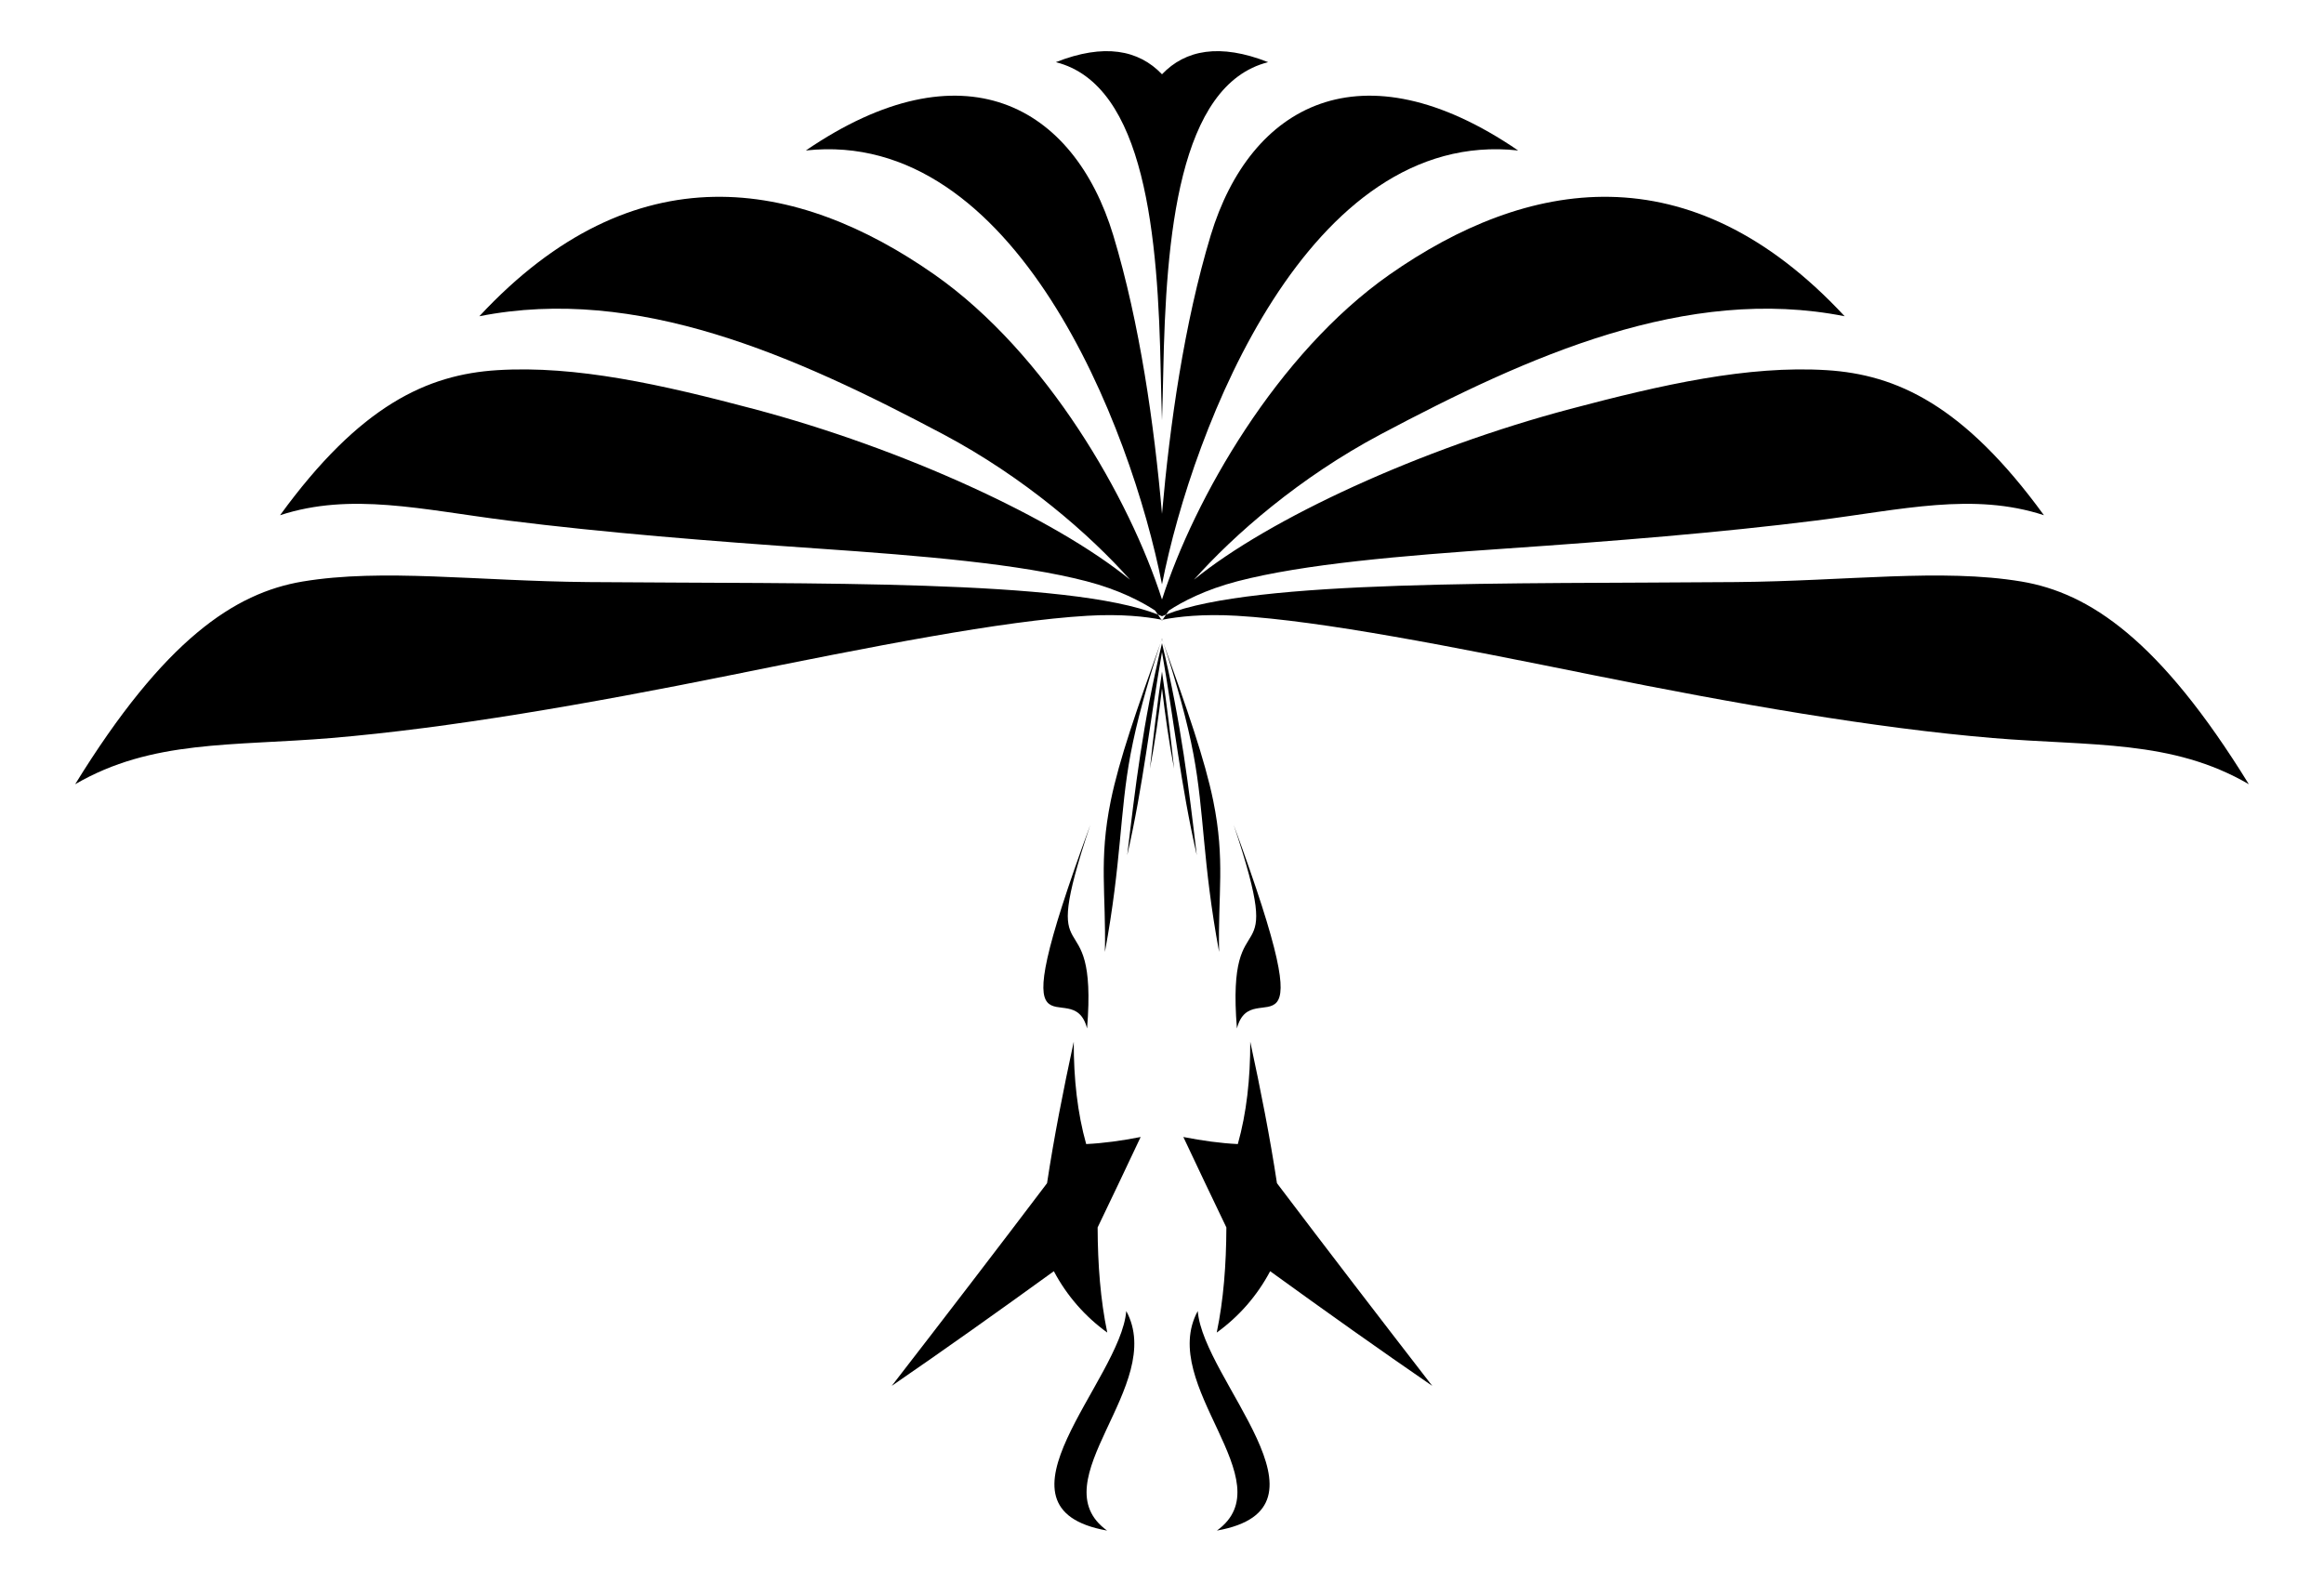
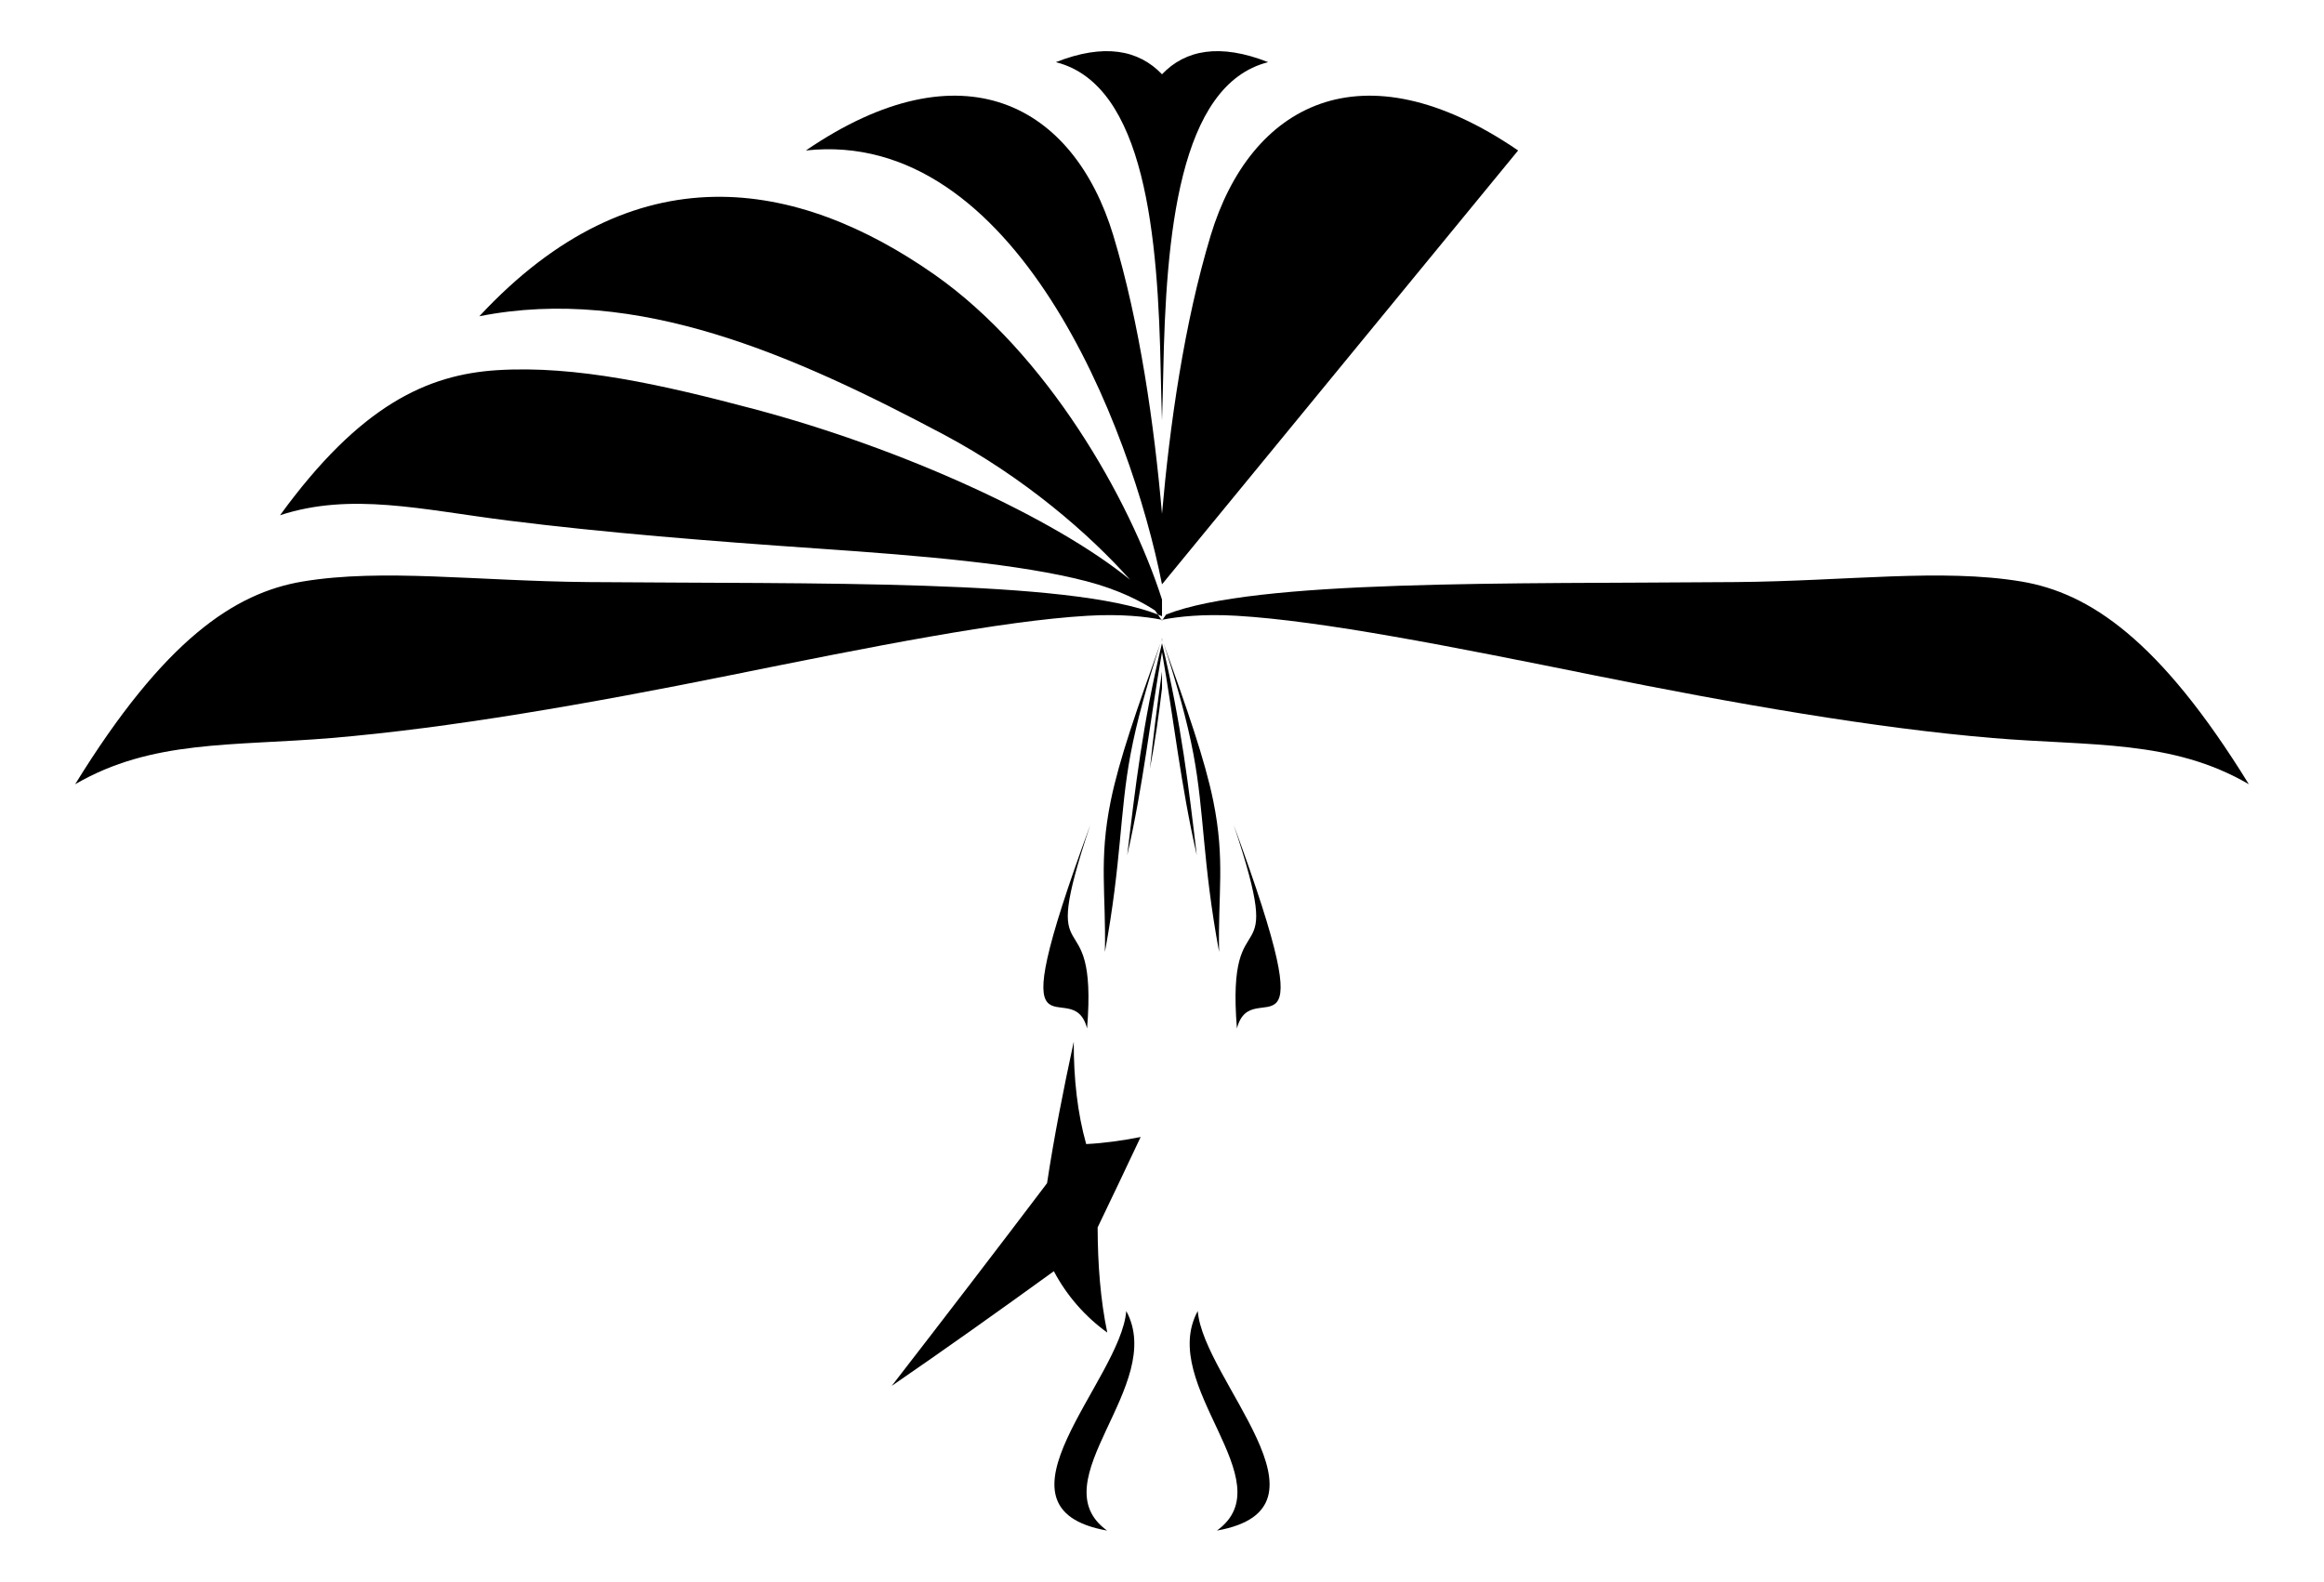
<svg xmlns="http://www.w3.org/2000/svg" version="1.1" id="Layer_1" x="0px" y="0px" viewBox="0 0 643.935 438.311" enable-background="new 0 0 643.935 438.311" xml:space="preserve">
  <g>
    <g>
      <g>
        <g>
          <path d="M312.063,363.3c-1.54,19.198-40.32,54.631-5.314,60.838      C287.803,410.426,323.253,383.892,312.063,363.3z" />
          <path d="M318.618,213c1.399-7.203,2.439-14.614,3.35-22.256v-4.649C320.579,195.703,319.495,204.696,318.618,213z" />
          <path d="M321.968,171.751c-0.057-0.011-0.114-0.023-0.172-0.034c0.059,0.089,0.115,0.177,0.172,0.265V171.751z" />
          <path d="M247.089,384.039c14.378-9.874,29.352-20.503,44.911-31.772c3.589,6.799,8.695,12.606,14.802,17.003      c-1.886-9.029-2.636-18.828-2.672-29.132c4.035-8.404,8.024-16.759,11.922-25.061      c-5.293,1.037-10.339,1.733-15.092,1.957c-2.411-8.544-3.475-18.111-3.445-28.36      c-2.893,13.379-5.466,26.464-7.399,39.205C276.269,346.171,261.897,364.901,247.089,384.039z" />
          <path d="M321.968,166.135c-8.896-27.845-31.892-68.182-62.985-90.002c-38.05-26.637-83.165-34.756-126.167,11.503      c43.758-8.663,87.52,10.944,128.511,32.694c22.558,11.98,40.635,27.795,51.78,40.312      c-20.847-17.005-62.937-36.352-104.238-47.309c-25.535-6.768-49.238-12.117-71.096-10.755      c-19.328,1.218-37.938,9.627-60.175,40.195c19.654-6.425,39.265-1.544,63.058,1.462      c26.608,3.36,56.28,5.729,85.873,7.764c29.323,2.017,56.084,4.278,74.524,9.071      c8.971,2.336,15.244,5.654,18.978,8.093c0.279,0.385,0.541,0.757,0.799,1.128      c0.391,0.154,0.771,0.31,1.139,0.47V166.135z" />
          <path d="M202.271,187.125c39.492-7.973,75.147-15.073,98.999-16.489c9.379-0.553,16.276,0.249,20.525,1.081      c-0.304-0.462-0.627-0.938-0.967-1.426c-24.881-9.788-94.628-8.455-157.857-8.993      c-30.919-0.267-56.959-3.85-79.13-0.152c-18.84,3.159-38.335,16.116-63.018,56.172      c21.309-12.414,43.572-10.508,70.982-12.805C124.468,201.773,162.928,195.067,202.271,187.125z" />
          <path d="M321.968,161.932v-19.554c-2.157-24.642-6.141-52.802-13.493-77.145      c-10.963-36.179-41.72-53.217-85.183-23.535C281.319,35.358,313.369,118.251,321.968,161.932z" />
          <path d="M292.555,17.227c24.801,6.243,28.35,48.281,29.069,86.204c0.083,4.411,0.204,8.766,0.344,13.059V20.582      C315.502,13.802,305.933,11.946,292.555,17.227z" />
          <path d="M302.111,228.572c-26.459,71.978-5.073,40.26-0.904,56.426C304.332,246.534,287.066,273.552,302.111,228.572      z" />
          <path d="M321.968,180.689v-2.461c-5.33,22.018-7.497,40.69-9.627,58.725      C316.801,217.423,318.649,199.617,321.968,180.689z" />
          <path d="M321.968,177.024v-0.113c-0.139,0.425-0.275,0.846-0.411,1.266      C321.692,177.798,321.831,177.407,321.968,177.024z" />
          <path d="M306.146,263.798c4.616-24.93,4.07-38.622,7.103-54.761c1.723-9.156,4.475-19.016,8.308-30.86      c-6.572,18.45-11.446,32.287-13.786,43.729C304.407,238.391,306.496,247.711,306.146,263.798z" />
        </g>
      </g>
      <g>
        <g>
          <path d="M331.872,363.3c1.54,19.198,40.32,54.631,5.314,60.838      C356.132,410.426,320.682,383.892,331.872,363.3z" />
-           <path d="M325.317,213c-1.399-7.203-2.439-14.614-3.35-22.256v-4.649C323.356,195.703,324.44,204.696,325.317,213z" />
          <path d="M321.968,171.751c0.057-0.011,0.114-0.023,0.172-0.034c-0.059,0.089-0.115,0.177-0.172,0.265V171.751z" />
-           <path d="M396.846,384.039c-14.378-9.874-29.352-20.503-44.911-31.772c-3.589,6.799-8.695,12.606-14.802,17.003      c1.886-9.029,2.636-18.828,2.672-29.132c-4.035-8.404-8.024-16.759-11.922-25.061      c5.293,1.037,10.339,1.733,15.092,1.957c2.411-8.544,3.475-18.111,3.445-28.36      c2.893,13.379,5.466,26.464,7.4,39.205C367.666,346.171,382.038,364.901,396.846,384.039z" />
-           <path d="M321.968,166.135c8.896-27.845,31.892-68.182,62.985-90.002c38.05-26.637,83.165-34.756,126.167,11.503      c-43.758-8.663-87.52,10.944-128.511,32.694c-22.558,11.98-40.635,27.795-51.78,40.312      c20.847-17.005,62.937-36.352,104.238-47.309c25.535-6.768,49.237-12.117,71.096-10.755      c19.328,1.218,37.938,9.627,60.175,40.195c-19.654-6.425-39.265-1.544-63.058,1.462      c-26.608,3.36-56.28,5.729-85.873,7.764c-29.323,2.017-56.084,4.278-74.524,9.071      c-8.971,2.336-15.244,5.654-18.978,8.093c-0.279,0.385-0.541,0.757-0.799,1.128      c-0.391,0.154-0.771,0.31-1.139,0.47V166.135z" />
          <path d="M441.664,187.125c-39.492-7.973-75.147-15.073-98.999-16.489c-9.379-0.553-16.276,0.249-20.525,1.081      c0.304-0.462,0.627-0.938,0.967-1.426c24.881-9.788,94.628-8.455,157.857-8.993      c30.919-0.267,56.959-3.85,79.13-0.152c18.84,3.159,38.335,16.116,63.018,56.172      c-21.309-12.414-43.572-10.508-70.982-12.805C519.467,201.773,481.007,195.067,441.664,187.125z" />
-           <path d="M321.968,161.932v-19.554c2.157-24.642,6.141-52.802,13.493-77.145      c10.963-36.179,41.72-53.217,85.183-23.535C362.616,35.358,330.567,118.251,321.968,161.932z" />
+           <path d="M321.968,161.932v-19.554c2.157-24.642,6.141-52.802,13.493-77.145      c10.963-36.179,41.72-53.217,85.183-23.535z" />
          <path d="M351.38,17.227c-24.801,6.243-28.35,48.281-29.069,86.204c-0.083,4.411-0.204,8.766-0.344,13.059      V20.582C328.433,13.802,338.002,11.946,351.38,17.227z" />
          <path d="M341.824,228.572c26.459,71.978,5.073,40.26,0.904,56.426C339.603,246.534,356.869,273.552,341.824,228.572z      " />
          <path d="M321.968,180.689v-2.461c5.33,22.018,7.497,40.69,9.627,58.725      C327.134,217.423,325.286,199.617,321.968,180.689z" />
          <path d="M321.968,177.024v-0.113c0.139,0.425,0.275,0.846,0.411,1.266      C322.243,177.798,322.104,177.407,321.968,177.024z" />
          <path d="M337.789,263.798c-4.616-24.93-4.07-38.622-7.103-54.761c-1.723-9.156-4.475-19.016-8.308-30.86      c6.572,18.45,11.446,32.287,13.786,43.729C339.528,238.391,337.44,247.711,337.789,263.798z" />
        </g>
      </g>
    </g>
  </g>
</svg>